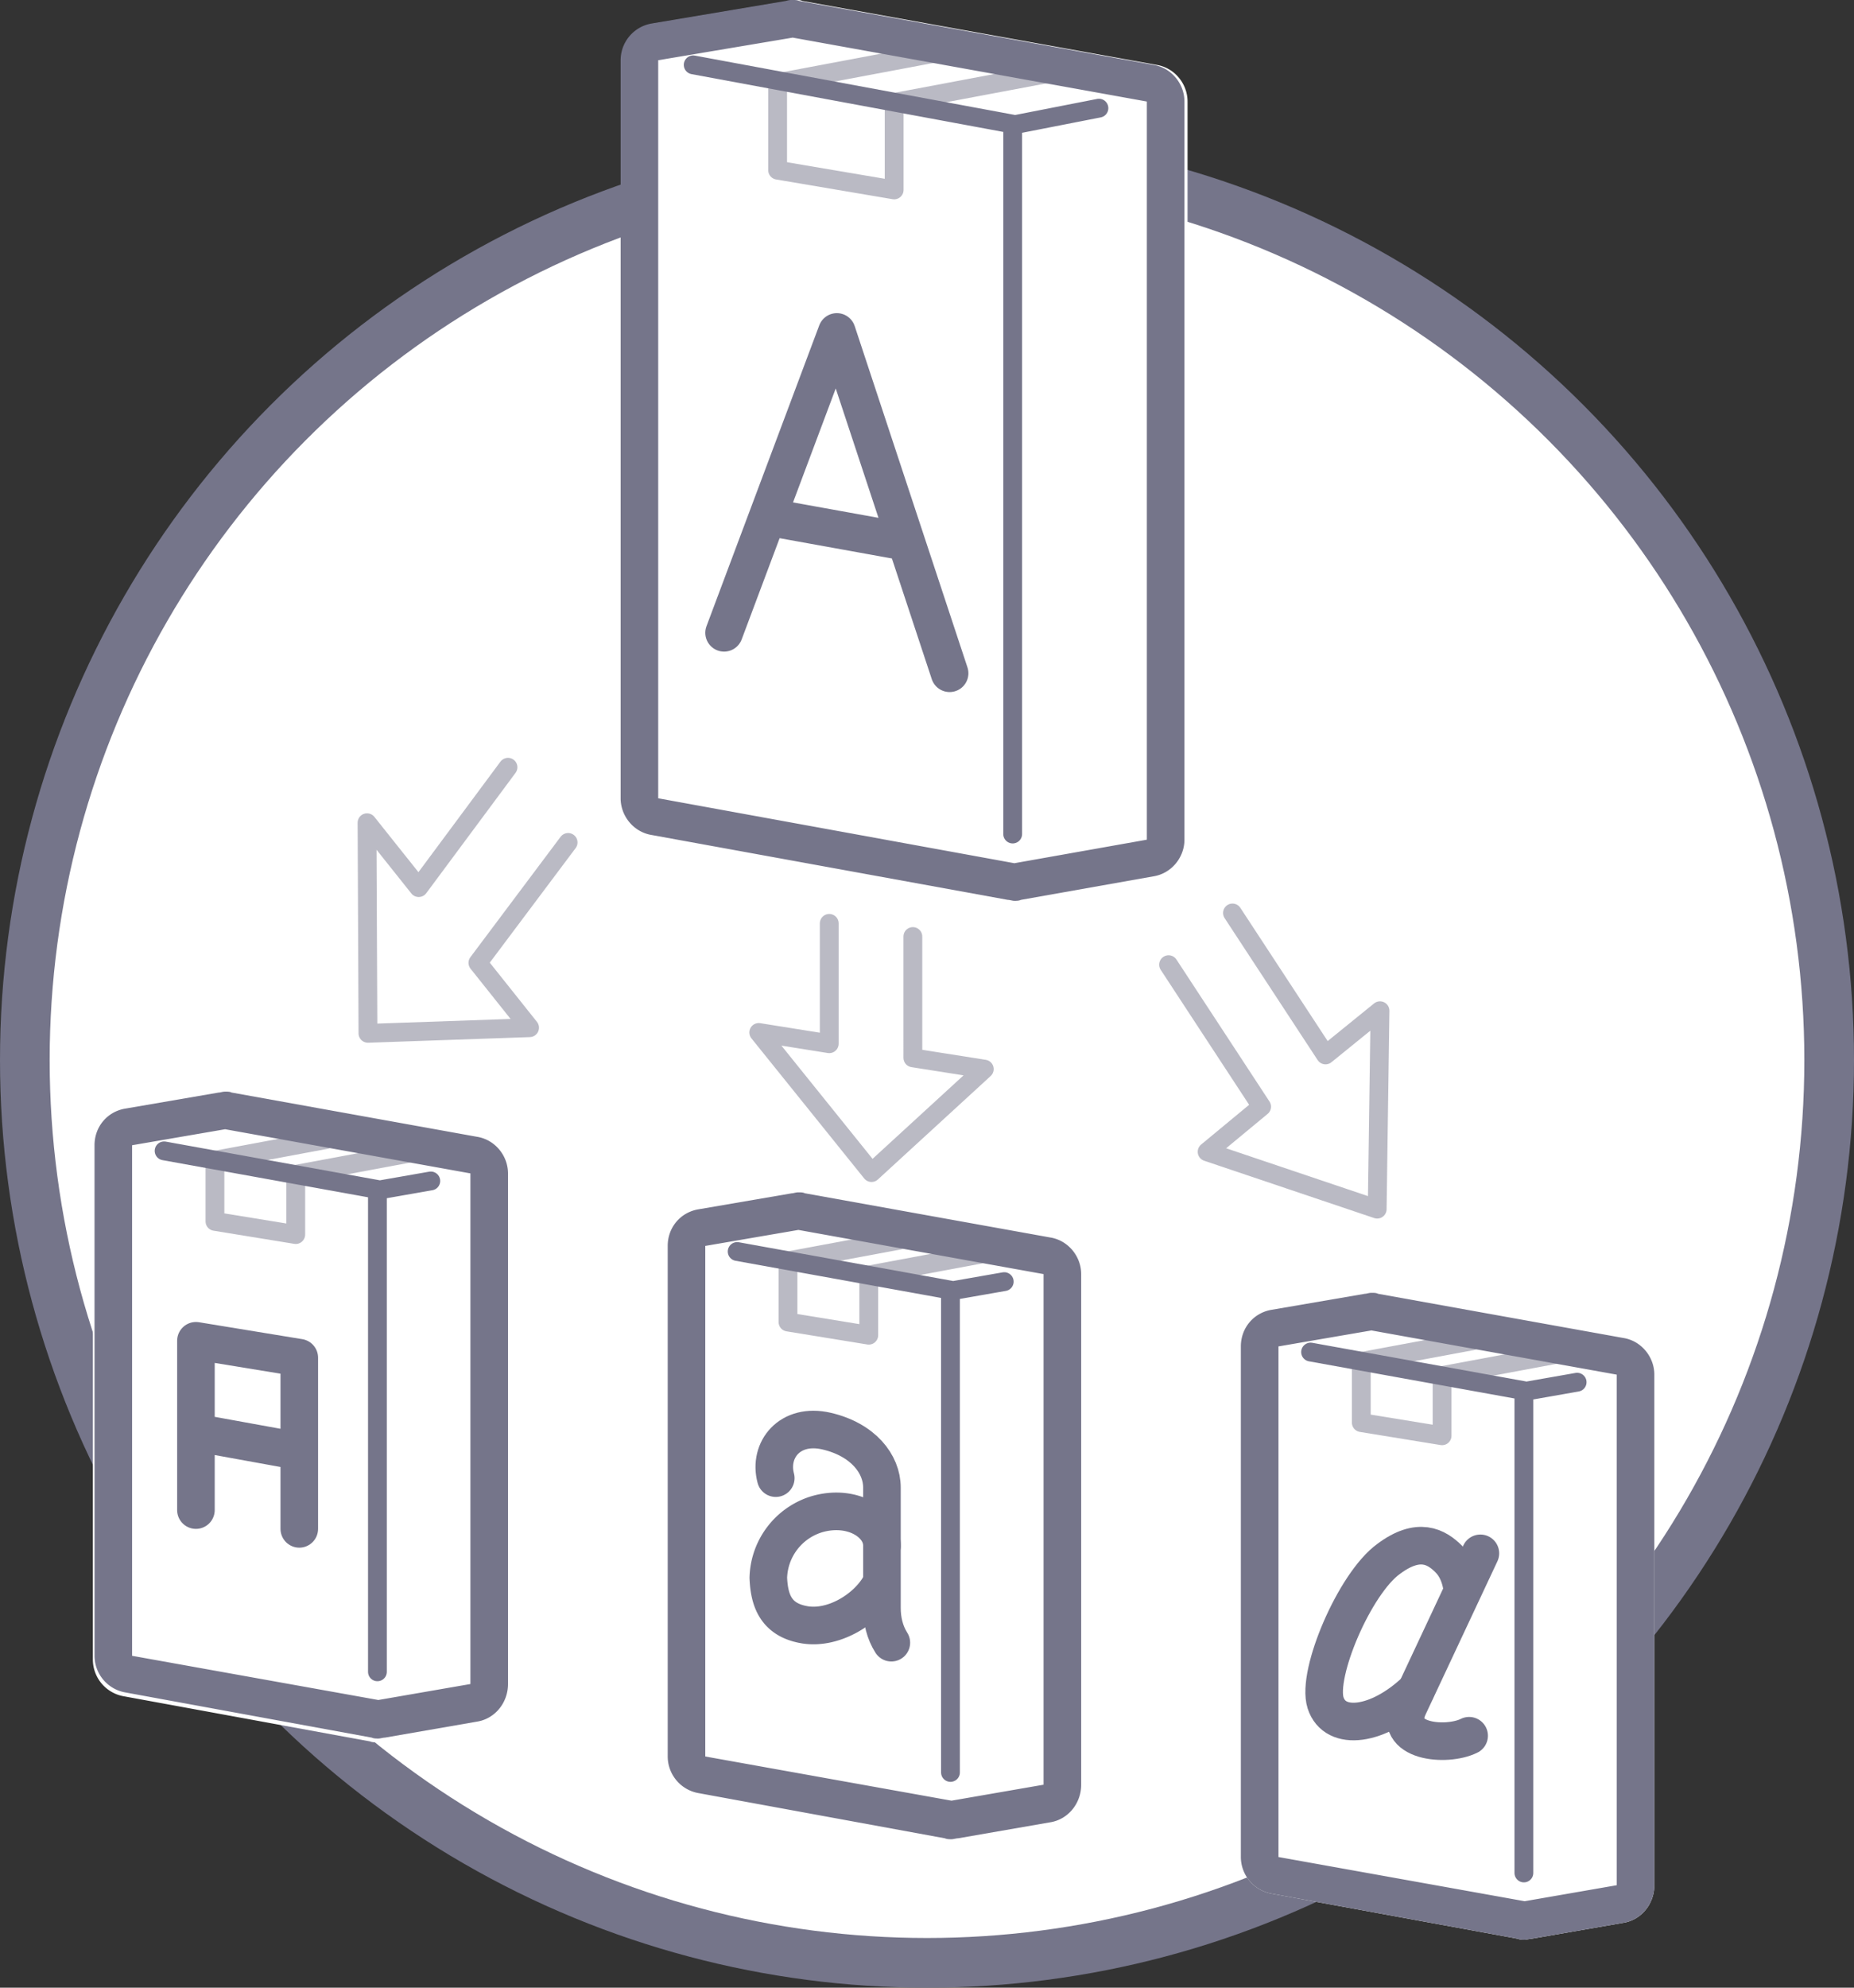
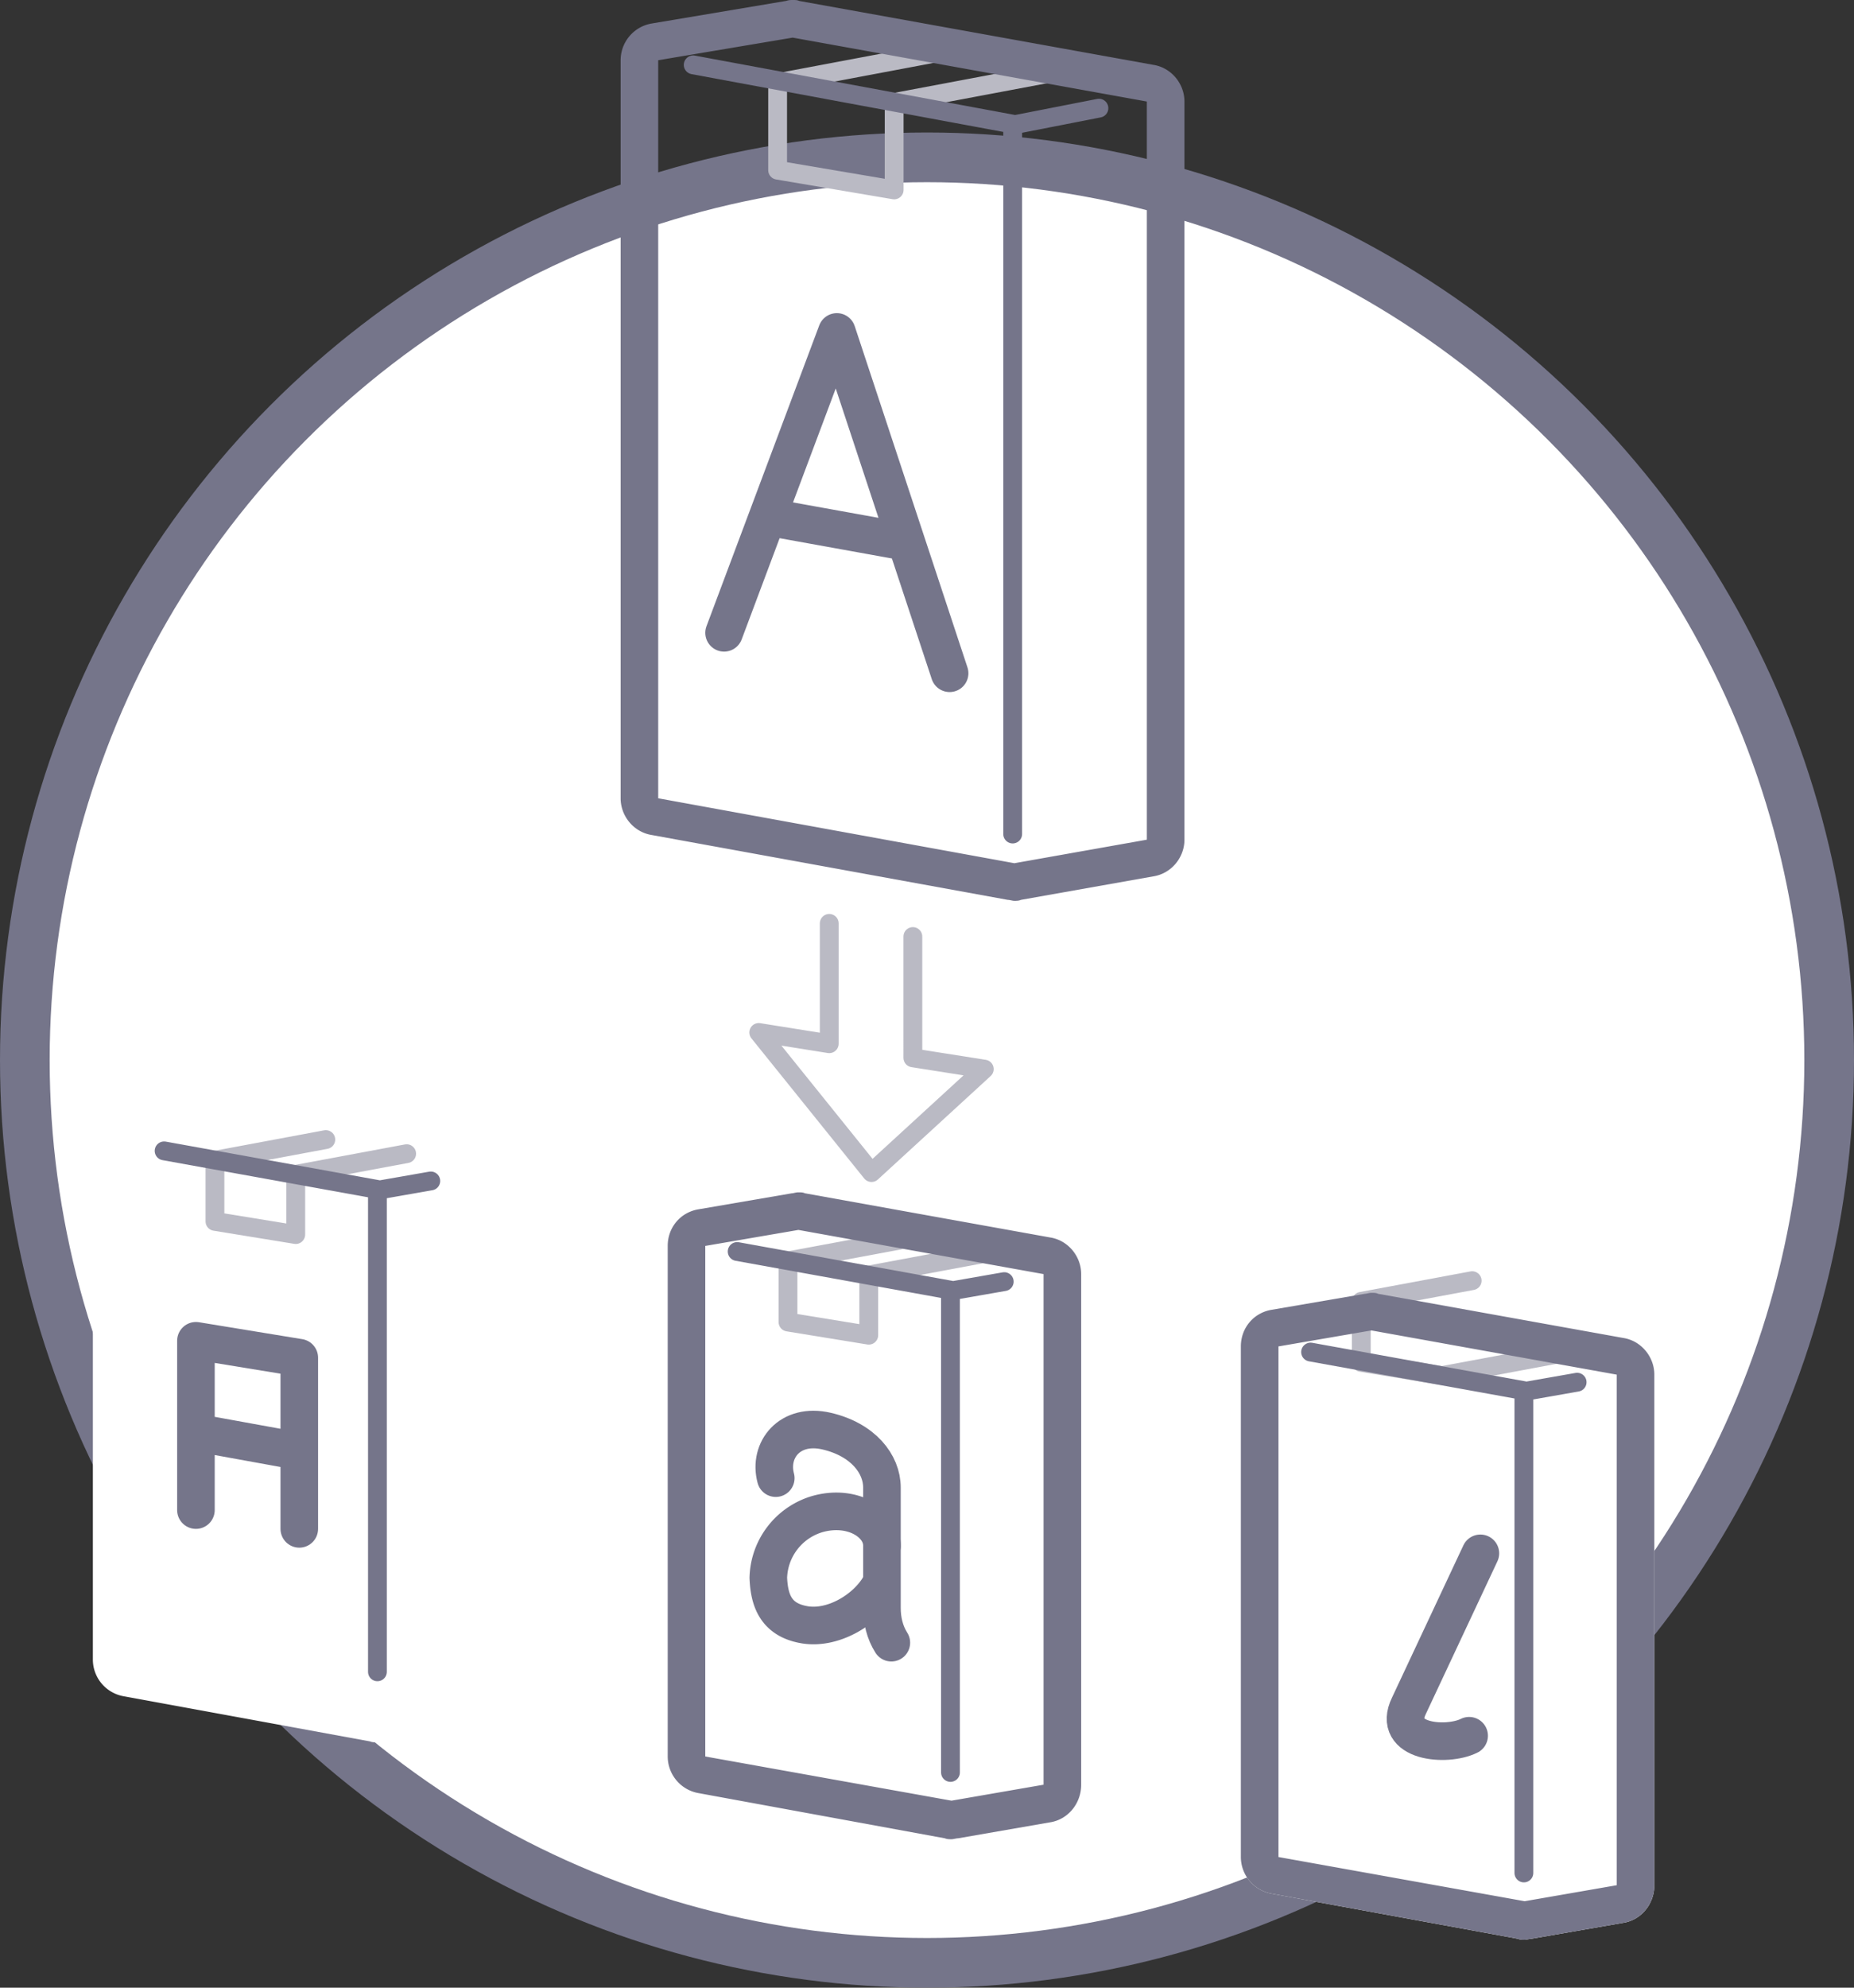
<svg xmlns="http://www.w3.org/2000/svg" width="56" height="60" viewBox="0 0 56 60" fill="none">
  <rect x="0" y="0" width="56" height="60" fill="#333333" stroke="none" />
  <circle cx="28" cy="32" r="27.25" fill="#fff" stroke="#75758A" stroke-width="1.5" />
-   <path d="M24.034 0c-.057 0-.113 0-.199.028L19.776.71a1.125 1.125 0 00-.936 1.107v22.28c0 .54.397 1.022.936 1.108l10.758 1.958c.057 0 .142.029.199.029.056 0 .142 0 .198-.029l4.002-.71c.54-.085.937-.567.937-1.106V3.065c0-.539-.397-1.021-.937-1.107l-10.7-1.93C24.176 0 24.119 0 24.034 0z" fill="#fff" />
  <path d="M28.314 1.589l-4.826.908v2.64l3.52.596v-2.64l4.825-.908m-6.786 25.688v3.633l-2.129-.34 3.406 4.229 3.406-3.123-2.157-.34V28.27" stroke="#BABAC4" stroke-width=".568" stroke-linecap="round" stroke-linejoin="round" />
  <path d="M35.297 29.12l2.81 4.286-1.646 1.362 5.137 1.731.085-5.989-1.646 1.334-2.81-4.285" fill="#fff" />
-   <path d="M35.297 29.12l2.81 4.286-1.646 1.362 5.137 1.731.085-5.989-1.646 1.334-2.81-4.285M17.16 25.43l-2.725 3.634 1.561 1.958-4.882.17-.028-6.357 1.561 1.958 2.697-3.633" stroke="#BABAC4" stroke-width=".568" stroke-linecap="round" stroke-linejoin="round" />
  <path d="M30.582 3.776l2.611-.511M20.938 1.958l9.65 1.788v21.43" stroke="#75758A" stroke-width=".568" stroke-linecap="round" stroke-linejoin="round" />
  <path d="M23.94 1.135l10.7 1.93v22.282l-4.001.71-10.758-1.96V1.818l4.06-.682zm0-1.135c-.056 0-.113 0-.198.028l-4.06.682a1.126 1.126 0 00-.936 1.107v22.28c0 .54.398 1.022.937 1.108l10.757 1.958c.057 0 .142.029.199.029.057 0 .142 0 .198-.029l4.003-.71c.539-.085.936-.567.936-1.106V3.065c0-.539-.397-1.021-.936-1.107L24.139.028C24.082 0 24.026 0 23.94 0z" fill="#75758A" />
  <path d="M21.871 19.102l3.406-9.082 3.406 10.303m-5.449-4.711l4.088.738" stroke="#75758A" stroke-width="1.135" stroke-linecap="round" stroke-linejoin="round" />
  <path d="M6.949 33.095l7.408 1.334c.54.085.937.567.937 1.107v15.412c0 .568-.398 1.05-.937 1.135l-2.782.483c-.056 0-.142.028-.198.028-.057 0-.142 0-.2-.028l-7.436-1.362a1.126 1.126 0 01-.936-1.107V34.684c0-.567.397-1.021.936-1.107l2.81-.482c.057 0 .114-.029.199-.029s.142 0 .199.029z" fill="#fff" />
  <path d="M12.283 34.825l-3.35.625v1.816l-2.44-.397v-1.845l3.348-.625" stroke="#BABAC4" stroke-width=".568" stroke-linecap="round" stroke-linejoin="round" />
  <path d="M13.012 35.648l-1.617.283m.005 14.534V35.904L4.957 34.74" stroke="#75758A" stroke-width=".568" stroke-linecap="round" stroke-linejoin="round" />
-   <path d="M6.8 34.087l-2.81.483v15.412l7.437 1.334 2.782-.482V35.42L6.8 34.087zM7 32.98l7.408 1.335c.539.085.936.567.936 1.107v15.412c0 .567-.397 1.05-.936 1.135l-2.782.483c-.057 0-.142.028-.199.028-.056 0-.142 0-.198-.028l-7.437-1.363a1.126 1.126 0 01-.937-1.107V34.57c0-.568.398-1.022.937-1.107l2.81-.483c.057 0 .114-.028.199-.028s.142 0 .198.029z" fill="#75758A" />
  <path d="M5.918 45.583v-5.11l3.122.511v5.166M6 43.257l2.81.51" stroke="#75758A" stroke-width="1.135" stroke-linecap="round" stroke-linejoin="round" />
  <path d="M24.285 36.074l7.408 1.334c.54.085.936.568.936 1.107v15.413c0 .567-.397 1.05-.936 1.135l-2.782.482c-.057 0-.142.029-.199.029-.056 0-.141 0-.198-.029l-7.437-1.362a1.126 1.126 0 01-.936-1.107V37.664c0-.568.397-1.022.936-1.107l2.81-.483c.057 0 .114-.028.199-.028s.142 0 .199.028z" fill="#fff" />
  <path d="M29.591 37.863l-3.35.625v1.816l-2.44-.397v-1.845l3.349-.624" stroke="#BABAC4" stroke-width=".568" stroke-linecap="round" stroke-linejoin="round" />
  <path d="M30.333 38.687l-1.618.283m-.006 14.533V38.942l-6.443-1.164" stroke="#75758A" stroke-width=".568" stroke-linecap="round" stroke-linejoin="round" />
  <path d="M24.113 37.127l-2.81.482v15.412l7.437 1.334 2.781-.482V38.46l-7.408-1.334zm.199-1.107l7.408 1.334c.54.085.937.567.937 1.107v15.412c0 .568-.398 1.05-.937 1.135l-2.781.483c-.057 0-.142.028-.2.028-.056 0-.141 0-.198-.028l-7.436-1.363a1.126 1.126 0 01-.937-1.107V37.61c0-.568.397-1.022.937-1.107l2.81-.482c.056 0 .113-.029.198-.029s.142 0 .199.029z" fill="#75758A" />
  <path d="M23.432 44.619c-.227-.852.425-1.675 1.532-1.42 1.107.256 1.675.994 1.675 1.704v3.633c0 .369.085.738.284 1.05" stroke="#75758A" stroke-width="1.135" stroke-linecap="round" stroke-linejoin="round" />
  <path d="M26.642 46.662c0-.681-.88-1.249-1.93-.965a2.062 2.062 0 00-1.505 1.93c.028.681.227 1.277 1.107 1.42.88.141 1.873-.483 2.27-1.193" stroke="#75758A" stroke-width="1.135" stroke-linecap="round" stroke-linejoin="round" />
  <path d="M41.624 39.054l7.409 1.334c.539.085.936.568.936 1.107v15.412c0 .568-.397 1.05-.936 1.135l-2.782.483c-.057 0-.142.028-.199.028-.056 0-.142 0-.198-.028l-7.437-1.362a1.126 1.126 0 01-.937-1.107V40.643c0-.567.398-1.022.937-1.107l2.81-.482c.057 0 .114-.029.199-.029s.142 0 .198.029z" fill="#fff" />
-   <path d="M46.907 40.9l-3.349.624v1.816l-2.44-.397v-1.845l3.349-.624" stroke="#BABAC4" stroke-width=".568" stroke-linecap="round" stroke-linejoin="round" />
+   <path d="M46.907 40.9l-3.349.624l-2.44-.397v-1.845l3.349-.624" stroke="#BABAC4" stroke-width=".568" stroke-linecap="round" stroke-linejoin="round" />
  <path d="M47.637 41.723l-1.617.284m.009 14.53v-14.56l-6.443-1.164" stroke="#75758A" stroke-width=".568" stroke-linecap="round" stroke-linejoin="round" />
  <path d="M41.426 40.16l-2.81.483v15.413l7.436 1.334 2.782-.483V41.495l-7.408-1.334zm.198-1.106l7.409 1.334c.539.085.936.568.936 1.107v15.412c0 .568-.397 1.05-.936 1.135l-2.782.483c-.057 0-.142.028-.199.028-.056 0-.142 0-.198-.028l-7.437-1.362a1.126 1.126 0 01-.937-1.107V40.643c0-.567.398-1.022.937-1.107l2.81-.482c.057 0 .114-.029.199-.029s.142 0 .198.029z" fill="#75758A" />
-   <path d="M44.155 47.883c-.057-.313-.17-.597-.397-.824-.37-.369-.909-.68-1.817 0-1.022.738-2.185 3.463-1.902 4.343.284.88 1.59.71 2.725-.369" stroke="#75758A" stroke-width="1.135" stroke-linecap="round" stroke-linejoin="round" />
  <path d="M44.715 46.889l-2.157 4.598c-.539 1.107 1.136 1.249 1.817.908" stroke="#75758A" stroke-width="1.135" stroke-linecap="round" stroke-linejoin="round" />
</svg>